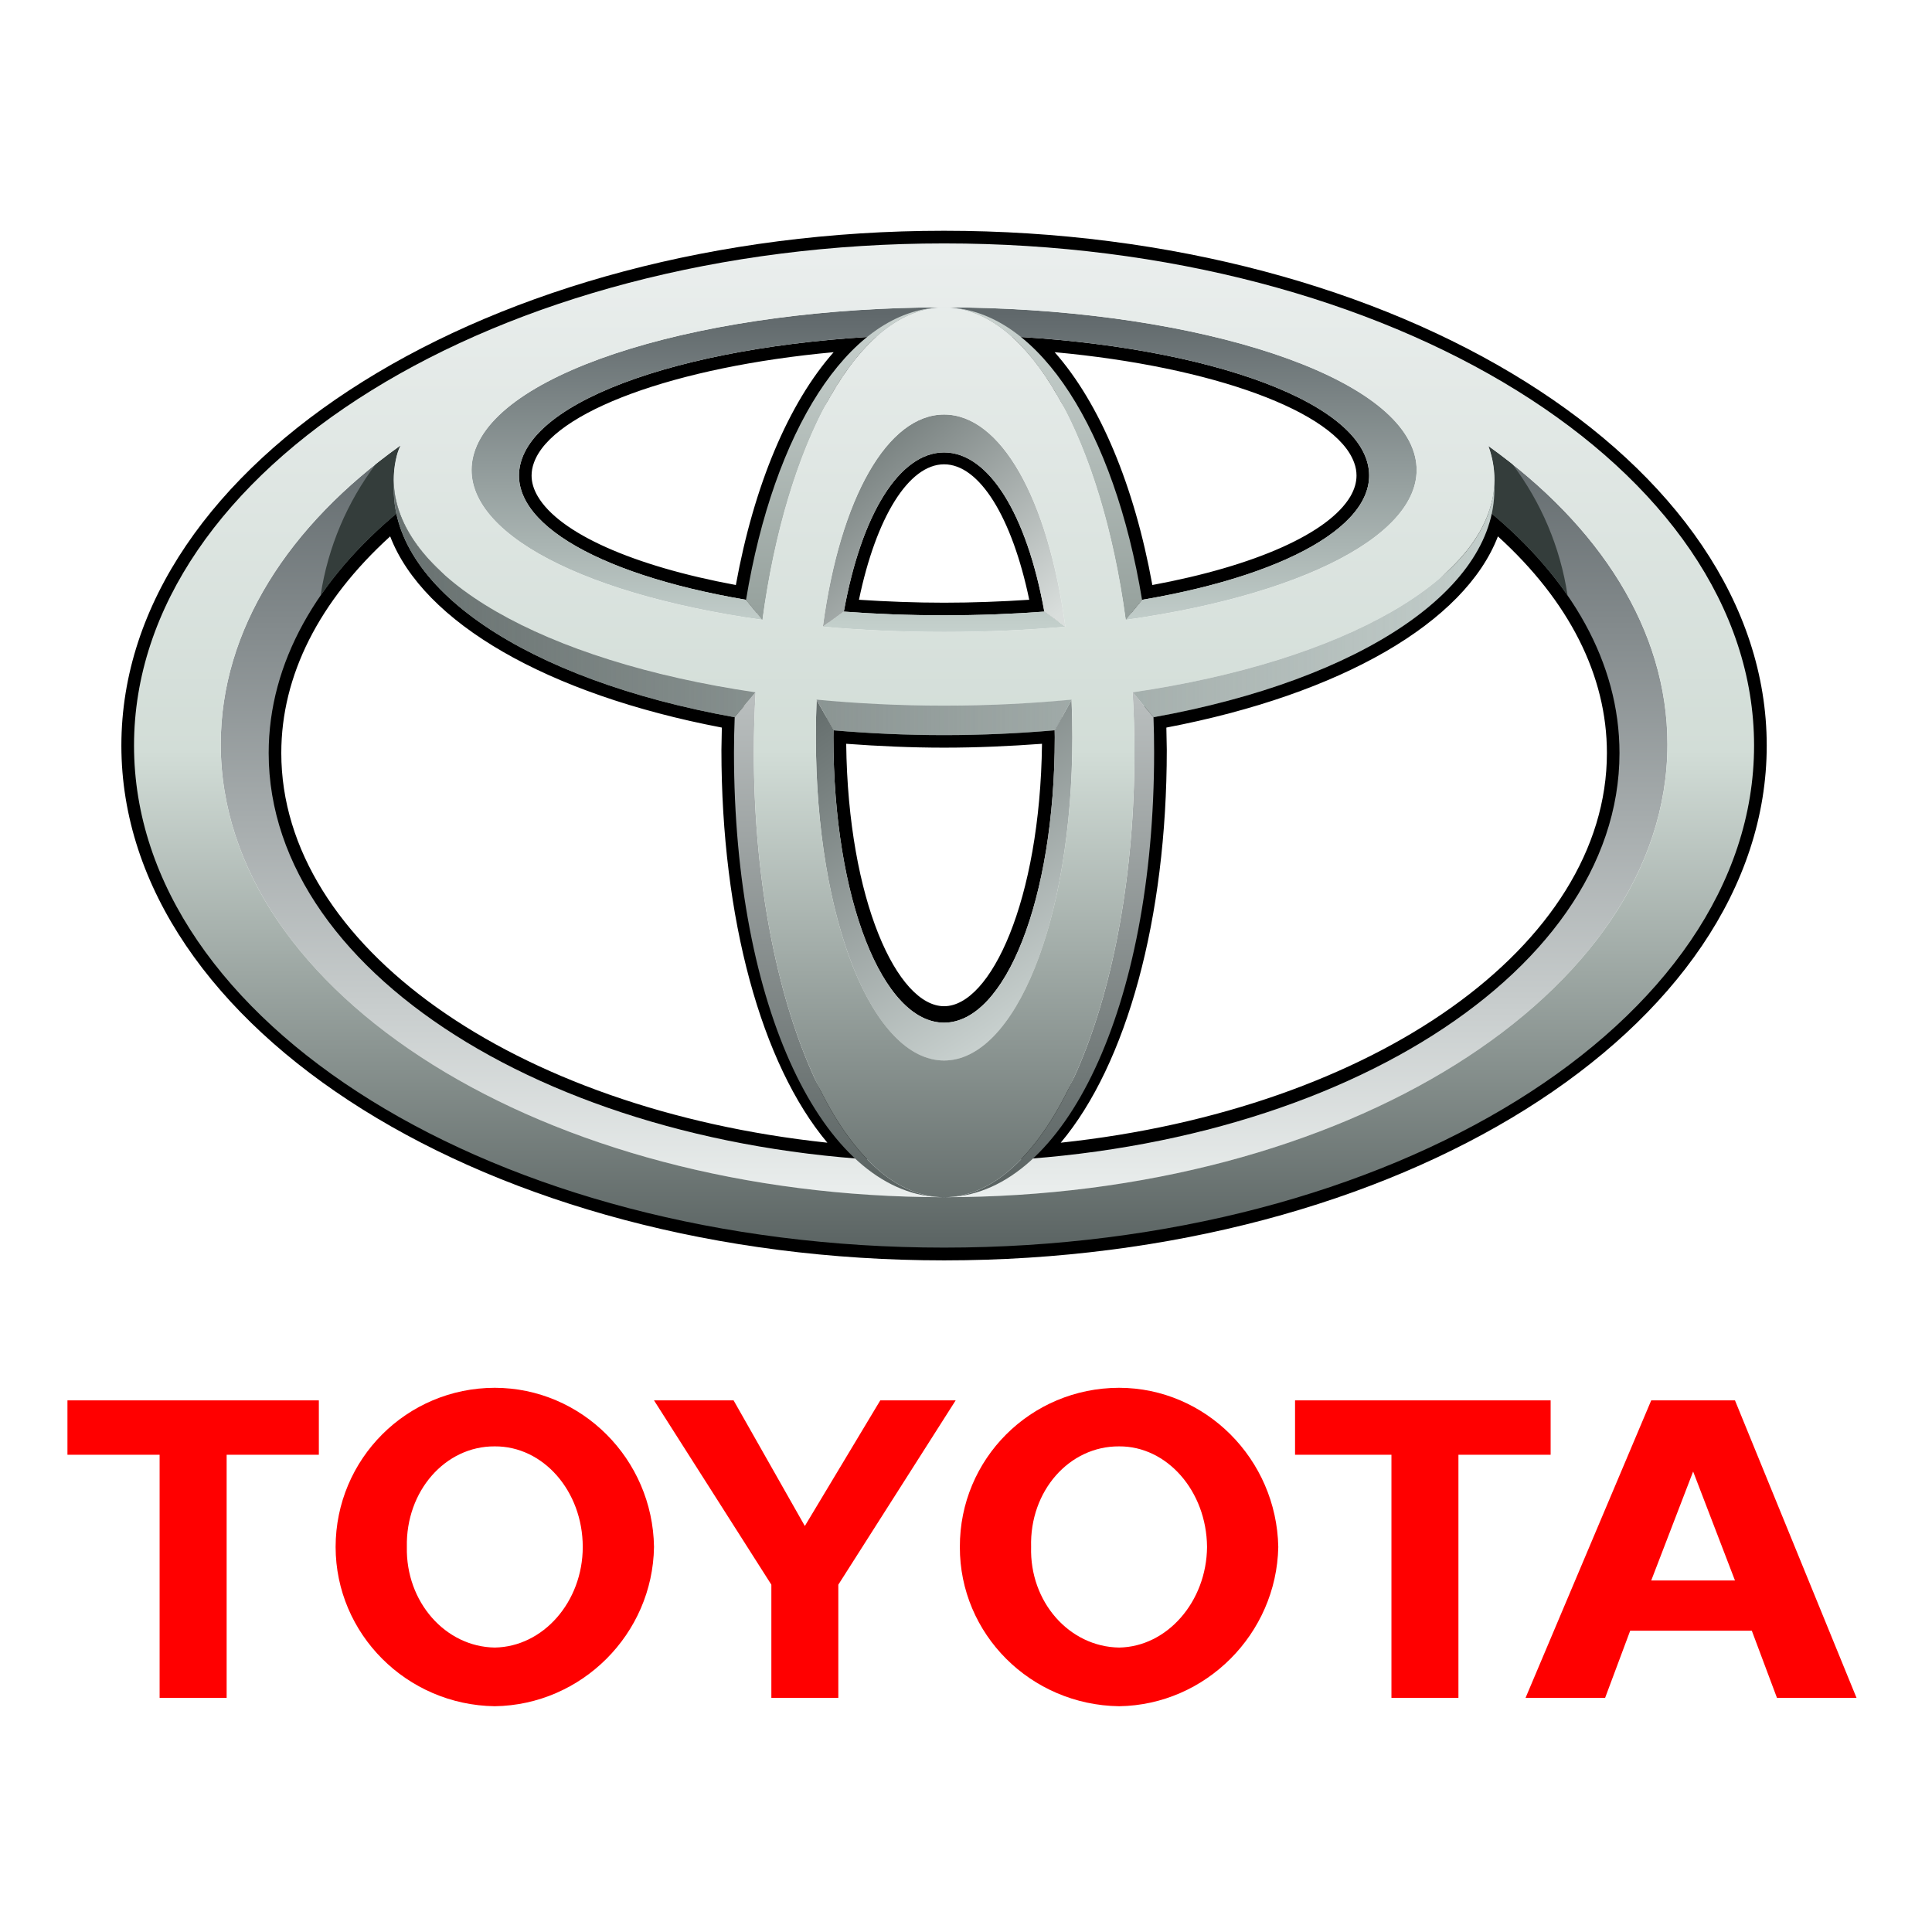
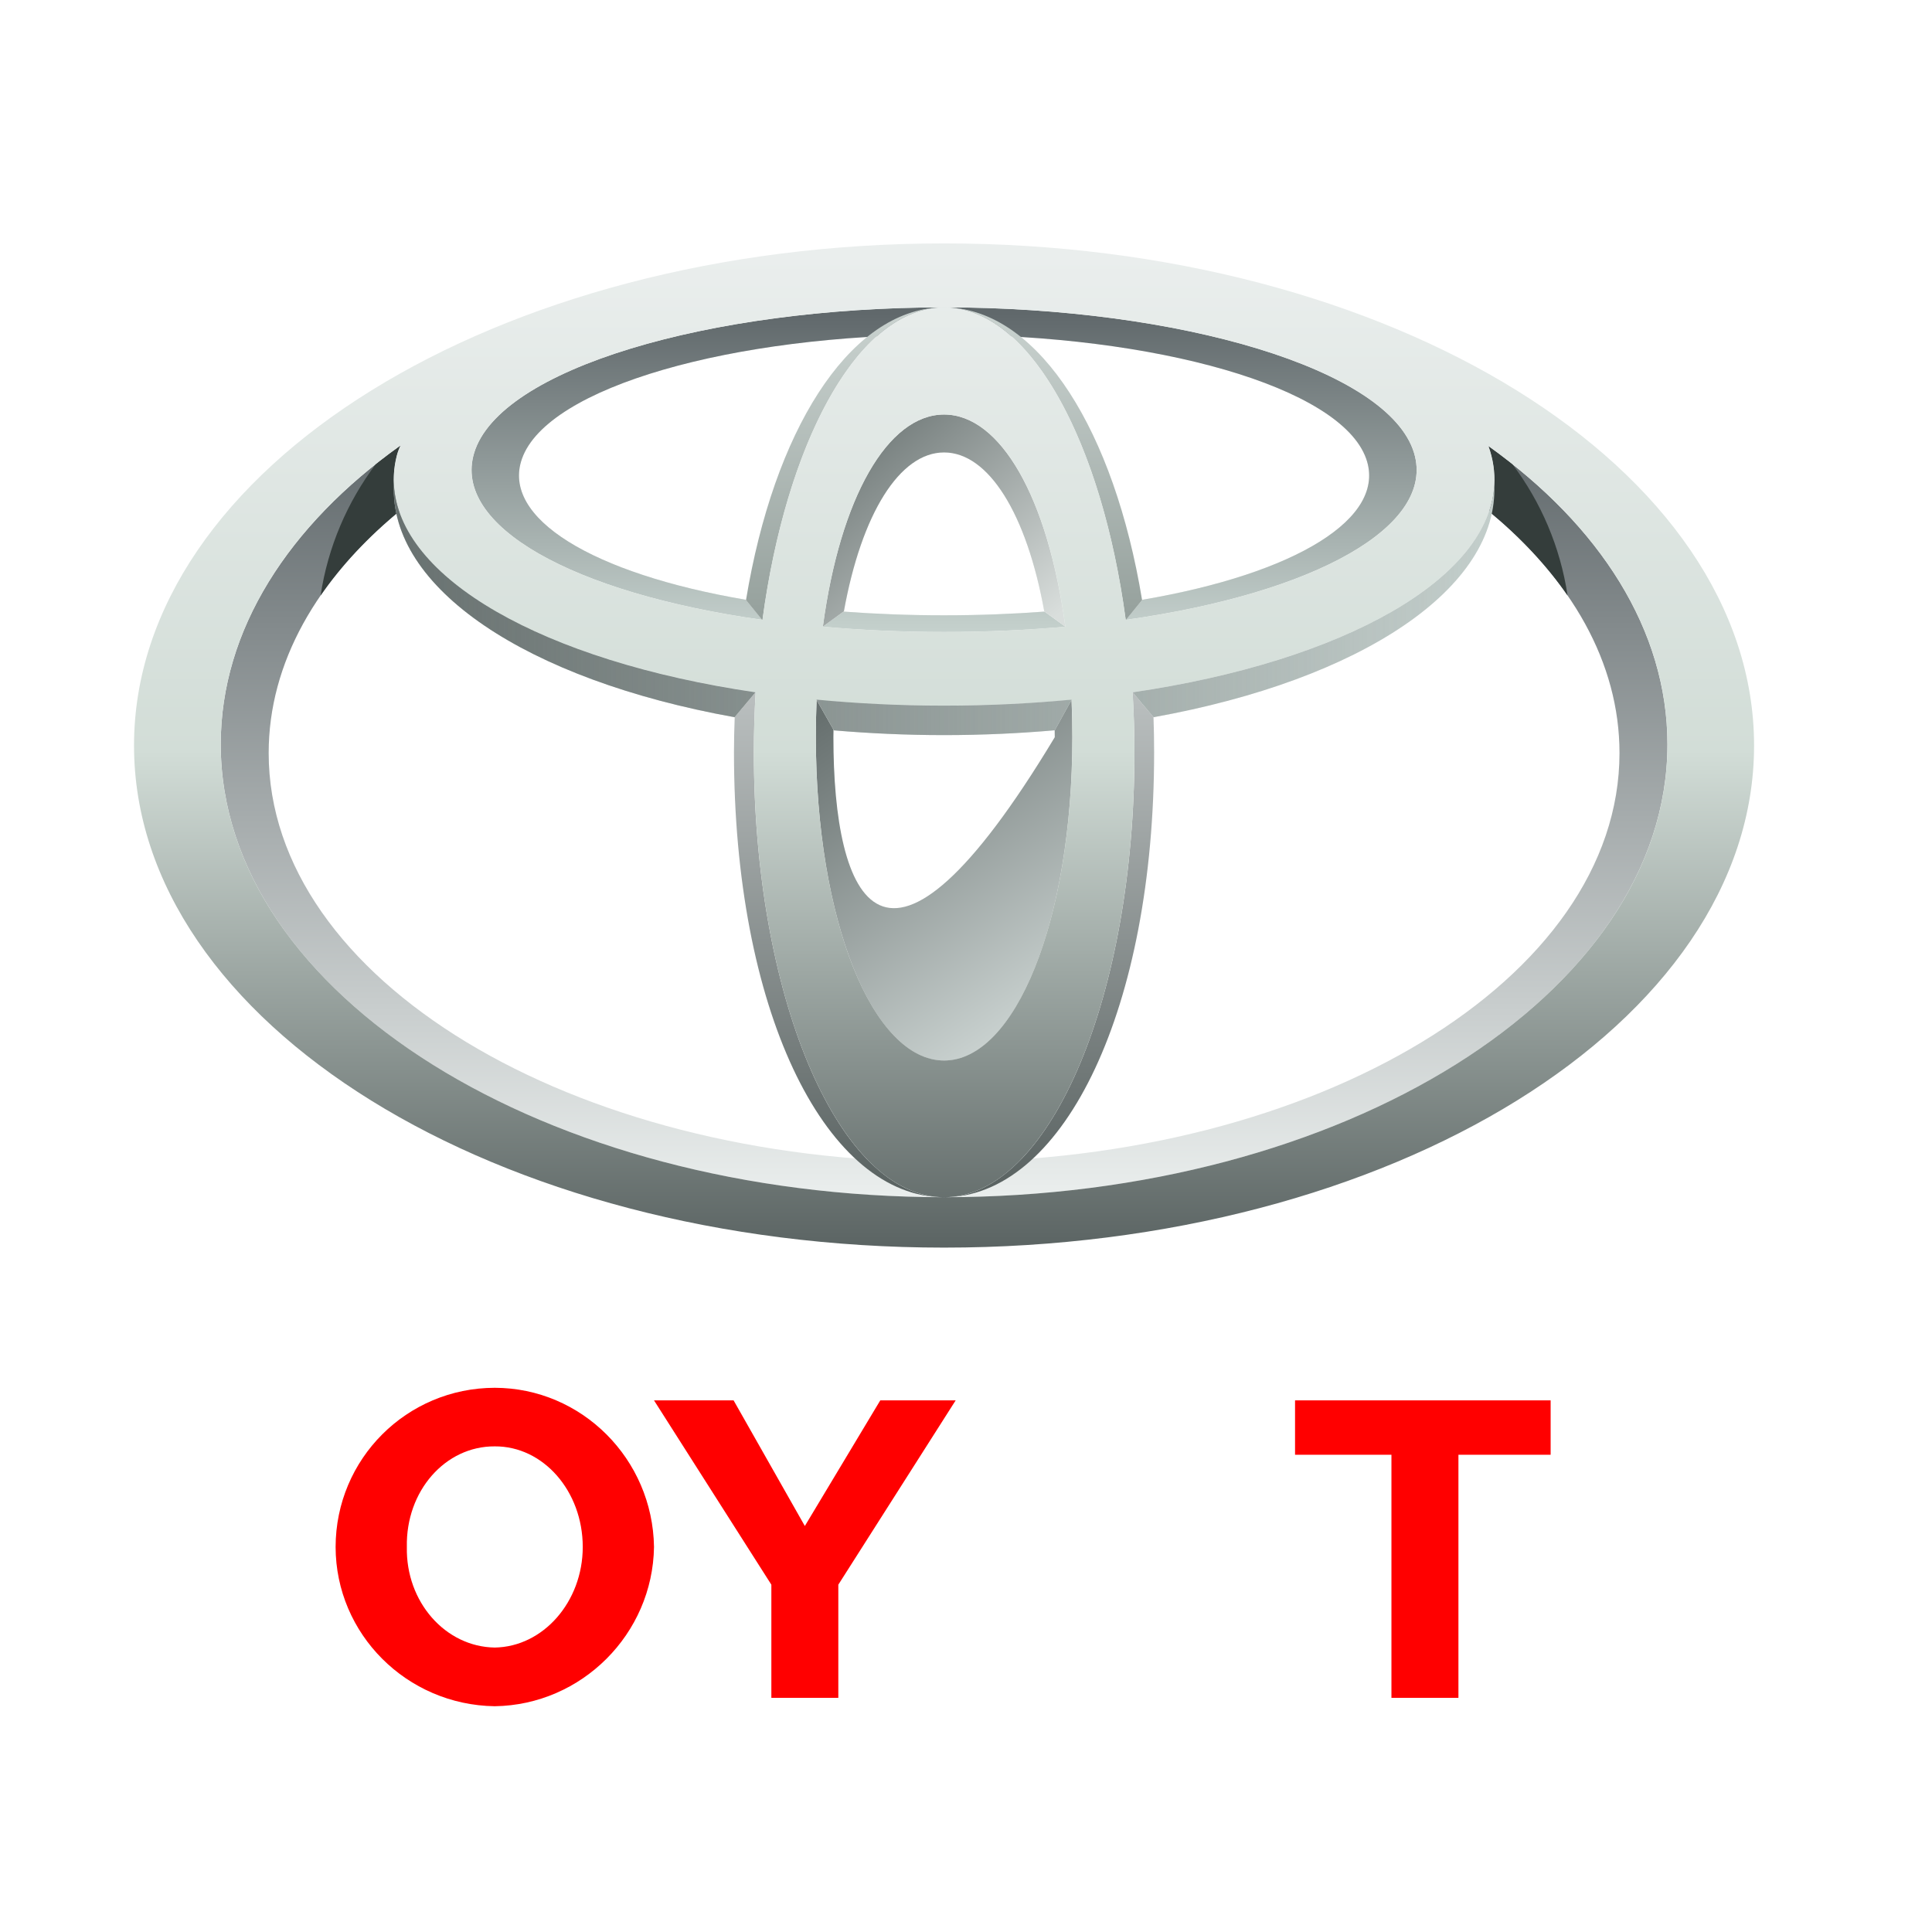
<svg xmlns="http://www.w3.org/2000/svg" width="100%" height="100%" viewBox="0 0 2000 2000" version="1.1" xml:space="preserve" style="fill-rule:evenodd;clip-rule:evenodd;stroke-linejoin:round;stroke-miterlimit:2;">
  <g id="Toyota_Logo_silver.svg" transform="matrix(2.091,0,0,2.091,996,1002.78)">
    <g transform="matrix(1,0,0,1,-478.346,-400.748)">
      <g id="g2834" transform="matrix(1.657,0,0,1.657,-138.132,-376.861)">
-         <path id="path2843" d="M366.656,248.813C231.123,248.812 120.844,317.813 120.844,402.625C120.844,487.427 231.123,556.438 366.656,556.438C502.189,556.437 612.438,487.427 612.438,402.625C612.437,317.814 502.189,248.813 366.656,248.813ZM366.656,256.375C498.033,256.375 604.906,321.99 604.906,402.625C604.906,483.28 498.033,548.875 366.656,548.875C235.279,548.875 128.406,483.28 128.406,402.625C128.406,321.99 235.279,256.375 366.656,256.375ZM355.313,276.031L343.438,276.781C285.908,280.294 244.122,295.537 237,315.625C236.263,317.709 235.875,319.831 235.875,321.938C235.875,325.326 236.851,328.727 238.75,331.969C246.736,345.574 271.513,356.764 306.781,362.781L310.5,363.406L311.156,359.688C316.945,324.374 329.65,296.611 346.031,283.5L355.313,276.031ZM378.031,276.031L387.281,283.5C403.657,296.611 416.367,324.374 422.156,359.688L422.781,363.406L426.5,362.781C461.783,356.764 486.575,345.574 494.531,331.969C497.624,326.738 498.228,321.075 496.313,315.625C489.19,295.537 447.404,280.294 389.875,276.781L378.031,276.031ZM333.656,285.094C320.198,300.321 309.838,324.855 304.438,354.656C273.78,348.984 251.731,339.206 245.25,328.156C244.019,326.065 243.406,324.002 243.406,321.969C243.406,320.686 243.637,319.429 244.094,318.156C249.53,302.812 286.476,289.418 333.656,285.094ZM399.688,285.094C446.853,289.418 483.766,302.835 489.188,318.156C489.659,319.429 489.875,320.686 489.875,321.969C489.875,324.002 489.264,326.065 488.063,328.156C481.559,339.206 459.518,348.984 428.875,354.656C423.474,324.855 413.146,300.321 399.688,285.094ZM366.656,311.031C351.203,311.031 338.578,330.073 332.906,361.938L332.156,366.031L336.344,366.344C346.215,367.081 356.417,367.5 366.656,367.5C376.901,367.5 387.097,367.081 396.969,366.344L401.125,366.031L400.375,361.938C394.703,330.073 382.096,311.031 366.656,311.031ZM366.656,318.594C377.212,318.594 386.959,334.386 392.094,359.063C383.748,359.607 375.251,359.938 366.656,359.938C358.074,359.938 349.557,359.607 341.219,359.063C346.338,334.386 356.102,318.594 366.656,318.594ZM205.375,326.438L200.594,330.438C174.739,352.095 161.063,377.812 161.063,404.844C161.063,468.434 238.623,522.184 341.438,529.844L352.906,530.719L344.156,523.25C321.63,503.982 307.656,458.243 307.656,403.906L307.875,391.094L304.719,390.438C250.639,380.743 212.165,357.996 206.688,332.531L205.375,326.438ZM527.906,326.438L526.594,332.531C521.121,357.996 482.626,380.743 428.563,390.438L425.406,391.031L425.656,403.906C425.656,458.243 411.644,503.982 389.125,523.25L380.406,530.719L391.875,529.844C494.701,522.184 572.219,468.434 572.219,404.844C572.219,377.812 558.542,352.095 532.688,330.438L527.906,326.438ZM201.156,340.125C211.047,365.855 248.012,387.277 300.25,397.25C300.184,400.195 300.125,403.906 300.125,403.906C300.125,454.289 312.062,497.806 331.781,521.281C238.101,511.285 168.625,462.348 168.625,404.844C168.625,381.665 179.927,359.446 201.156,340.125ZM532.125,340.125C553.369,359.446 564.688,381.665 564.688,404.844C564.688,462.348 495.191,511.285 401.5,521.281C421.219,497.806 433.188,454.289 433.188,403.906C433.187,403.906 433.115,400.195 433.063,397.25C485.285,387.276 522.233,365.855 532.125,340.125ZM329.875,393.969L329.844,398.063L329.813,399.438C329.813,449.944 345.657,488.031 366.656,488.031C387.65,488.031 403.469,449.944 403.469,399.438L403.438,393.969L399.375,394.313C388.694,395.248 377.706,395.719 366.656,395.719C355.608,395.719 344.588,395.248 333.938,394.313L329.875,393.969ZM337.406,402.094C346.997,402.801 356.802,403.25 366.656,403.25C376.528,403.25 386.302,402.801 395.906,402.094C395.341,449.087 380.527,480.5 366.656,480.5C352.772,480.5 337.959,449.087 337.406,402.094Z" style="fill-rule:nonzero;" />
        <path id="path2875" d="M529.261,313.129C529.608,314.085 529.922,315.065 530.173,316.044C531.595,321.696 531.301,327.241 529.459,332.648C553.988,352.876 568.447,377.824 568.447,404.855C568.447,472.326 478.096,527.034 366.651,527.034C255.198,527.034 164.855,472.326 164.855,404.855C164.855,377.846 179.33,352.876 203.829,332.648C202.002,327.241 201.708,321.696 203.13,316.044C203.386,315.043 203.807,313.983 204.301,312.929C170.829,336.774 150.535,368.027 150.535,402.255C150.535,476.989 247.287,537.567 366.651,537.567C486.001,537.567 582.767,476.989 582.767,402.255C582.767,368.101 562.555,336.921 529.261,313.129" style="fill:url(#_Linear1);fill-rule:nonzero;" />
        <g id="g2597">
-           <path id="path2831" d="M371.365,642.062C371.286,615.766 392.477,594.552 418.951,594.506C444.775,594.552 465.986,615.766 466.502,642.062C465.986,668.064 444.775,689.278 418.951,689.648C392.477,689.278 371.286,668.064 371.365,642.062ZM418.951,672.116C433.24,671.894 445.069,658.466 445.218,642.062C445.069,625.341 433.24,611.913 418.951,612.009C404.042,611.913 392.183,625.341 392.654,642.062C392.183,658.466 404.042,671.894 418.951,672.116" style="fill:rgb(255,0,0);fill-rule:nonzero;" />
          <path id="path2833" d="M520.326,614.514L520.326,687.142L500.311,687.142L500.311,614.514L471.511,614.514L471.511,598.265L547.874,598.265L547.874,614.514L520.326,614.514" style="fill:rgb(255,0,0);fill-rule:nonzero;" />
-           <path id="path2835" d="M571.644,667.085L564.154,687.142L540.382,687.142L577.929,598.265L602.95,598.265L639.265,687.142L615.494,687.142L607.981,667.085L571.644,667.085ZM590.45,652.081L602.95,652.081L590.45,619.522L577.929,652.081L590.45,652.081" style="fill:rgb(255,0,0);fill-rule:nonzero;" />
-           <path id="path2837" d="M152.297,614.514L152.297,687.142L132.269,687.142L132.269,614.514L104.734,614.514L104.734,598.265L179.845,598.265L179.845,614.514L152.297,614.514" style="fill:rgb(255,0,0);fill-rule:nonzero;" />
          <path id="path2839" d="M184.853,642.062C184.891,615.766 206.075,594.552 232.4,594.506C258.385,594.552 279.599,615.766 279.983,642.062C279.599,668.064 258.385,689.278 232.4,689.648C206.075,689.278 184.891,668.064 184.853,642.062ZM232.4,672.116C246.859,671.894 258.681,658.466 258.694,642.062C258.681,625.341 246.859,611.913 232.4,612.009C217.638,611.913 205.796,625.341 206.141,642.062C205.796,658.466 217.638,671.894 232.4,672.116" style="fill:rgb(255,0,0);fill-rule:nonzero;" />
          <path id="path2841" d="M325.048,687.142L335.052,687.142L335.052,653.333L370.113,598.265L347.588,598.265L325.048,635.801L303.76,598.265L279.983,598.265L315.044,653.333L315.044,687.142L325.048,687.142" style="fill:rgb(255,0,0);fill-rule:nonzero;" />
        </g>
        <path id="path2885" d="M396.675,362.598C387.152,363.313 377.111,363.703 366.645,363.703C356.185,363.703 346.151,363.313 336.628,362.598L336.598,362.598L330.373,367.12C341.857,368.124 353.982,368.689 366.651,368.689C379.321,368.689 391.446,368.124 402.937,367.12L396.675,362.598ZM507.066,315.19C499.48,290.116 436.946,271.702 366.651,271.702C296.372,271.702 233.836,290.116 226.248,315.19C219.664,336.942 255.611,357.073 312.32,365.059L307.392,359.063C261.517,351.254 234.249,334.607 240.54,316.906C248.164,295.42 303.54,279.856 366.645,279.856C429.748,279.856 485.137,295.42 492.755,316.906C499.038,334.607 471.782,351.254 425.896,359.063L420.983,365.059C477.675,357.073 513.645,336.942 507.066,315.19" style="fill:rgb(235,238,236);fill-rule:nonzero;" />
        <path id="path2895" d="M396.675,362.598C387.152,363.313 377.111,363.703 366.645,363.703C356.185,363.703 346.151,363.313 336.628,362.598L336.598,362.598L330.373,367.12C341.857,368.124 353.982,368.689 366.651,368.689C379.321,368.689 391.446,368.124 402.937,367.12L396.675,362.598ZM507.066,315.19C499.48,290.116 436.946,271.702 366.651,271.702C296.372,271.702 233.836,290.116 226.248,315.19C219.664,336.942 255.611,357.073 312.32,365.059L307.392,359.063C261.517,351.254 234.249,334.607 240.54,316.906C248.164,295.42 303.54,279.856 366.645,279.856C429.748,279.856 485.137,295.42 492.755,316.906C499.038,334.607 471.782,351.254 425.896,359.063L420.983,365.059C477.675,357.073 513.645,336.942 507.066,315.19" style="fill:url(#_Linear2);fill-rule:nonzero;" />
        <path id="path2905" d="M336.702,362.598C341.969,333.332 353.392,315.043 366.645,315.043C379.911,315.043 391.327,333.332 396.601,362.598L396.705,362.598L402.864,367.069C397.663,328.42 383.416,303.721 366.651,303.721C349.872,303.721 335.633,328.42 330.439,367.069L336.598,362.598L336.702,362.598" style="fill:rgb(235,238,236);fill-rule:nonzero;" />
        <path id="path2915" d="M336.702,362.598C341.969,333.332 353.392,315.043 366.645,315.043C379.911,315.043 391.327,333.332 396.601,362.598L396.705,362.598L402.864,367.069C397.663,328.42 383.416,303.721 366.651,303.721C349.872,303.721 335.633,328.42 330.439,367.069L336.598,362.598L336.702,362.598" style="fill:url(#_Linear3);fill-rule:nonzero;" />
        <path id="path2925" d="M404.734,388.968L399.696,398.08C399.696,398.744 399.726,399.426 399.726,400.118C399.726,448.63 384.889,485.416 366.645,485.416C348.384,485.416 333.577,448.63 333.577,400.118C333.577,399.353 333.592,398.597 333.607,397.859L328.561,388.968C328.414,392.608 328.341,396.29 328.341,400.067C328.341,455.068 345.489,496.731 366.651,496.731C387.814,496.731 404.977,455.068 404.977,400.067C404.977,396.29 404.881,392.608 404.734,388.968" style="fill:rgb(235,238,236);fill-rule:nonzero;" />
-         <path id="path2935" d="M404.734,388.968L399.696,398.08C399.696,398.744 399.726,399.426 399.726,400.118C399.726,448.63 384.889,485.416 366.645,485.416C348.384,485.416 333.577,448.63 333.577,400.118C333.577,399.353 333.592,398.597 333.607,397.859L328.561,388.968C328.414,392.608 328.341,396.29 328.341,400.067C328.341,455.068 345.489,496.731 366.651,496.731C387.814,496.731 404.977,455.068 404.977,400.067C404.977,396.29 404.881,392.608 404.734,388.968" style="fill:url(#_Linear4);fill-rule:nonzero;" />
+         <path id="path2935" d="M404.734,388.968L399.696,398.08C399.696,398.744 399.726,399.426 399.726,400.118C348.384,485.416 333.577,448.63 333.577,400.118C333.577,399.353 333.592,398.597 333.607,397.859L328.561,388.968C328.414,392.608 328.341,396.29 328.341,400.067C328.341,455.068 345.489,496.731 366.651,496.731C387.814,496.731 404.977,455.068 404.977,400.067C404.977,396.29 404.881,392.608 404.734,388.968" style="fill:url(#_Linear4);fill-rule:nonzero;" />
        <path id="path2945" d="M364.094,271.813C337.911,273.923 315.832,308.463 307.469,359.156L312.313,365.094L312.406,365.094C319.428,313.053 339.866,274.189 364.281,271.813C364.22,271.817 364.155,271.808 364.094,271.813ZM369.031,271.813C393.447,274.189 413.891,313.053 420.906,365.094L420.969,365.094L425.813,359.156C417.447,308.362 395.272,273.797 369.031,271.813Z" style="fill:url(#_Linear5);fill-rule:nonzero;" />
        <path id="path2985" d="M310.281,386.75L304.094,394.094C303.967,397.579 303.875,401.067 303.875,404.625C303.875,481.143 330.594,535.841 365,537.531C334.378,535.486 309.813,476.749 309.813,404.625C309.813,398.564 310.006,392.62 310.344,386.75L310.281,386.75ZM422.969,386.75C423.314,392.62 423.531,398.564 423.531,404.625C423.531,476.77 398.933,535.52 368.281,537.531C402.701,535.841 429.406,481.143 429.406,404.625C429.406,401.067 429.345,397.587 429.219,394.125L423.031,386.75L422.969,386.75Z" style="fill:url(#_Linear6);fill-rule:nonzero;" />
        <path id="path3017" d="M529.459,332.648C538.836,340.383 546.747,348.823 552.936,357.788C550.746,343.204 544.929,329.797 536.436,318.528C534.099,316.685 531.721,314.866 529.261,313.129C529.608,314.085 529.922,315.065 530.173,316.044C531.595,321.696 531.301,327.241 529.459,332.648" style="fill:rgb(52,61,59);fill-rule:nonzero;" />
        <path id="path3019" d="M203.829,332.648C202.002,327.241 201.708,321.696 203.13,316.044C203.386,315.043 203.807,313.983 204.301,312.929C201.744,314.771 199.277,316.634 196.867,318.528C188.389,329.797 182.57,343.204 180.367,357.788C186.556,348.823 194.452,340.383 203.829,332.648" style="fill:rgb(52,61,59);fill-rule:nonzero;" />
        <path id="path3029" d="M366.656,252.594C232.98,252.594 124.625,319.78 124.625,402.625C124.625,485.49 232.98,552.625 366.656,552.625C500.317,552.625 608.656,485.49 608.656,402.625C608.656,319.78 500.317,252.594 366.656,252.594ZM366.656,271.688C436.952,271.688 499.476,290.113 507.063,315.188C513.641,336.942 477.675,357.082 420.938,365.063C413.695,311.331 392.121,271.688 366.656,271.688ZM366.656,271.688C341.205,271.688 319.617,311.331 312.375,365.063C255.643,357.082 219.668,336.942 226.25,315.188C233.838,290.113 296.378,271.688 366.656,271.688ZM366.656,303.719C383.433,303.719 397.683,328.429 402.875,367.094C391.405,368.109 379.302,368.688 366.656,368.688C354.013,368.688 341.906,368.109 330.438,367.094C335.625,328.429 349.881,303.719 366.656,303.719ZM204.219,312.969C203.74,314.007 203.379,315.027 203.125,316.031C195.187,347.431 240.29,376.429 310.344,386.719C310,392.587 309.813,398.557 309.813,404.625C309.813,478.041 335.255,537.563 366.656,537.563C398.059,537.563 423.531,478.041 423.531,404.625C423.531,398.557 423.344,392.586 423,386.719C493.017,376.423 538.112,347.423 530.188,316.031C529.943,315.065 529.653,314.108 529.313,313.156C562.591,336.963 582.781,368.128 582.781,402.25C582.781,476.984 486.006,537.563 366.656,537.563C247.293,537.563 150.531,476.984 150.531,402.25C150.531,368.043 170.794,336.797 204.219,312.969ZM328.563,388.938C340.698,390.088 353.431,390.688 366.656,390.688C379.884,390.688 392.613,390.089 404.75,388.938C404.898,392.571 404.969,396.297 404.969,400.094C404.969,455.072 387.82,496.719 366.656,496.719C345.495,496.719 328.344,455.072 328.344,400.094C328.344,396.297 328.414,392.571 328.563,388.938Z" style="fill:url(#_Linear7);fill-rule:nonzero;" />
        <path id="path3089" d="M328.488,388.895L328.533,388.925L333.726,398.08C344.295,398.985 355.285,399.5 366.651,399.5C378.068,399.5 389.089,398.985 399.726,398.059L404.778,388.925L404.808,388.895C392.654,390.052 379.911,390.692 366.651,390.692C353.392,390.692 340.643,390.052 328.488,388.895ZM531.028,324.517C529.732,352.536 486.663,377.36 423.001,386.715L423.024,386.737L429.233,394.154C491.524,382.958 532.502,355.453 531.028,324.517ZM202.275,324.517C200.801,355.482 241.777,382.958 304.055,394.154L310.279,386.737L310.294,386.715C246.623,377.36 203.586,352.536 202.275,324.517" style="fill:rgb(195,206,203);fill-rule:nonzero;" />
        <path id="path3099" d="M328.488,388.895L328.533,388.925L333.726,398.08C344.295,398.985 355.285,399.5 366.651,399.5C378.068,399.5 389.089,398.985 399.726,398.059L404.778,388.925L404.808,388.895C392.654,390.052 379.911,390.692 366.651,390.692C353.392,390.692 340.643,390.052 328.488,388.895ZM531.028,324.517C529.732,352.536 486.663,377.36 423.001,386.715L423.024,386.737L429.233,394.154C491.524,382.958 532.502,355.453 531.028,324.517ZM202.275,324.517C200.801,355.482 241.777,382.958 304.055,394.154L310.279,386.737L310.294,386.715C246.623,377.36 203.586,352.536 202.275,324.517" style="fill:url(#_Linear8);fill-rule:nonzero;" />
      </g>
    </g>
  </g>
  <defs>
    <linearGradient id="_Linear1" x1="0" y1="0" x2="1" y2="0" gradientUnits="userSpaceOnUse" gradientTransform="matrix(-0.892,-225.679,225.679,-0.892,369.618,536.537)">
      <stop offset="0" style="stop-color:rgb(234,238,237);stop-opacity:1" />
      <stop offset="1" style="stop-color:rgb(97,105,108);stop-opacity:1" />
    </linearGradient>
    <linearGradient id="_Linear2" x1="0" y1="0" x2="1" y2="0" gradientUnits="userSpaceOnUse" gradientTransform="matrix(5.82397e-15,95.113,-95.113,5.82397e-15,364.527,273.601)">
      <stop offset="0" style="stop-color:rgb(96,104,107);stop-opacity:1" />
      <stop offset="1" style="stop-color:rgb(197,209,205);stop-opacity:1" />
    </linearGradient>
    <linearGradient id="_Linear3" x1="0" y1="0" x2="1" y2="0" gradientUnits="userSpaceOnUse" gradientTransform="matrix(52.815,61.366,-61.366,52.815,343.815,305.704)">
      <stop offset="0" style="stop-color:rgb(112,121,120);stop-opacity:1" />
      <stop offset="1" style="stop-color:rgb(217,222,220);stop-opacity:1" />
    </linearGradient>
    <linearGradient id="_Linear4" x1="0" y1="0" x2="1" y2="0" gradientUnits="userSpaceOnUse" gradientTransform="matrix(69.384,103.002,-103.002,69.384,330.352,393.729)">
      <stop offset="0" style="stop-color:rgb(103,112,111);stop-opacity:1" />
      <stop offset="1" style="stop-color:rgb(214,222,220);stop-opacity:1" />
    </linearGradient>
    <linearGradient id="_Linear5" x1="0" y1="0" x2="1" y2="0" gradientUnits="userSpaceOnUse" gradientTransform="matrix(5.71271e-15,93.296,-93.296,5.71271e-15,367.885,271.806)">
      <stop offset="0" style="stop-color:rgb(202,211,208);stop-opacity:1" />
      <stop offset="1" style="stop-color:rgb(149,160,156);stop-opacity:1" />
    </linearGradient>
    <linearGradient id="_Linear6" x1="0" y1="0" x2="1" y2="0" gradientUnits="userSpaceOnUse" gradientTransform="matrix(9.06026e-15,147.965,-147.965,9.06026e-15,364.187,389.586)">
      <stop offset="0" style="stop-color:rgb(185,190,190);stop-opacity:1" />
      <stop offset="1" style="stop-color:rgb(88,97,96);stop-opacity:1" />
    </linearGradient>
    <linearGradient id="_Linear7" x1="0" y1="0" x2="1" y2="0" gradientUnits="userSpaceOnUse" gradientTransform="matrix(1.81638e-14,296.637,-296.637,1.81638e-14,364.527,255.996)">
      <stop offset="0" style="stop-color:rgb(234,238,237);stop-opacity:1" />
      <stop offset="0.5" style="stop-color:rgb(210,221,215);stop-opacity:1" />
      <stop offset="1" style="stop-color:rgb(91,100,99);stop-opacity:1" />
    </linearGradient>
    <linearGradient id="_Linear8" x1="0" y1="0" x2="1" y2="0" gradientUnits="userSpaceOnUse" gradientTransform="matrix(328.829,0,0,328.829,202.237,362.008)">
      <stop offset="0" style="stop-color:rgb(104,113,112);stop-opacity:1" />
      <stop offset="1" style="stop-color:rgb(104,113,112);stop-opacity:0" />
    </linearGradient>
  </defs>
</svg>